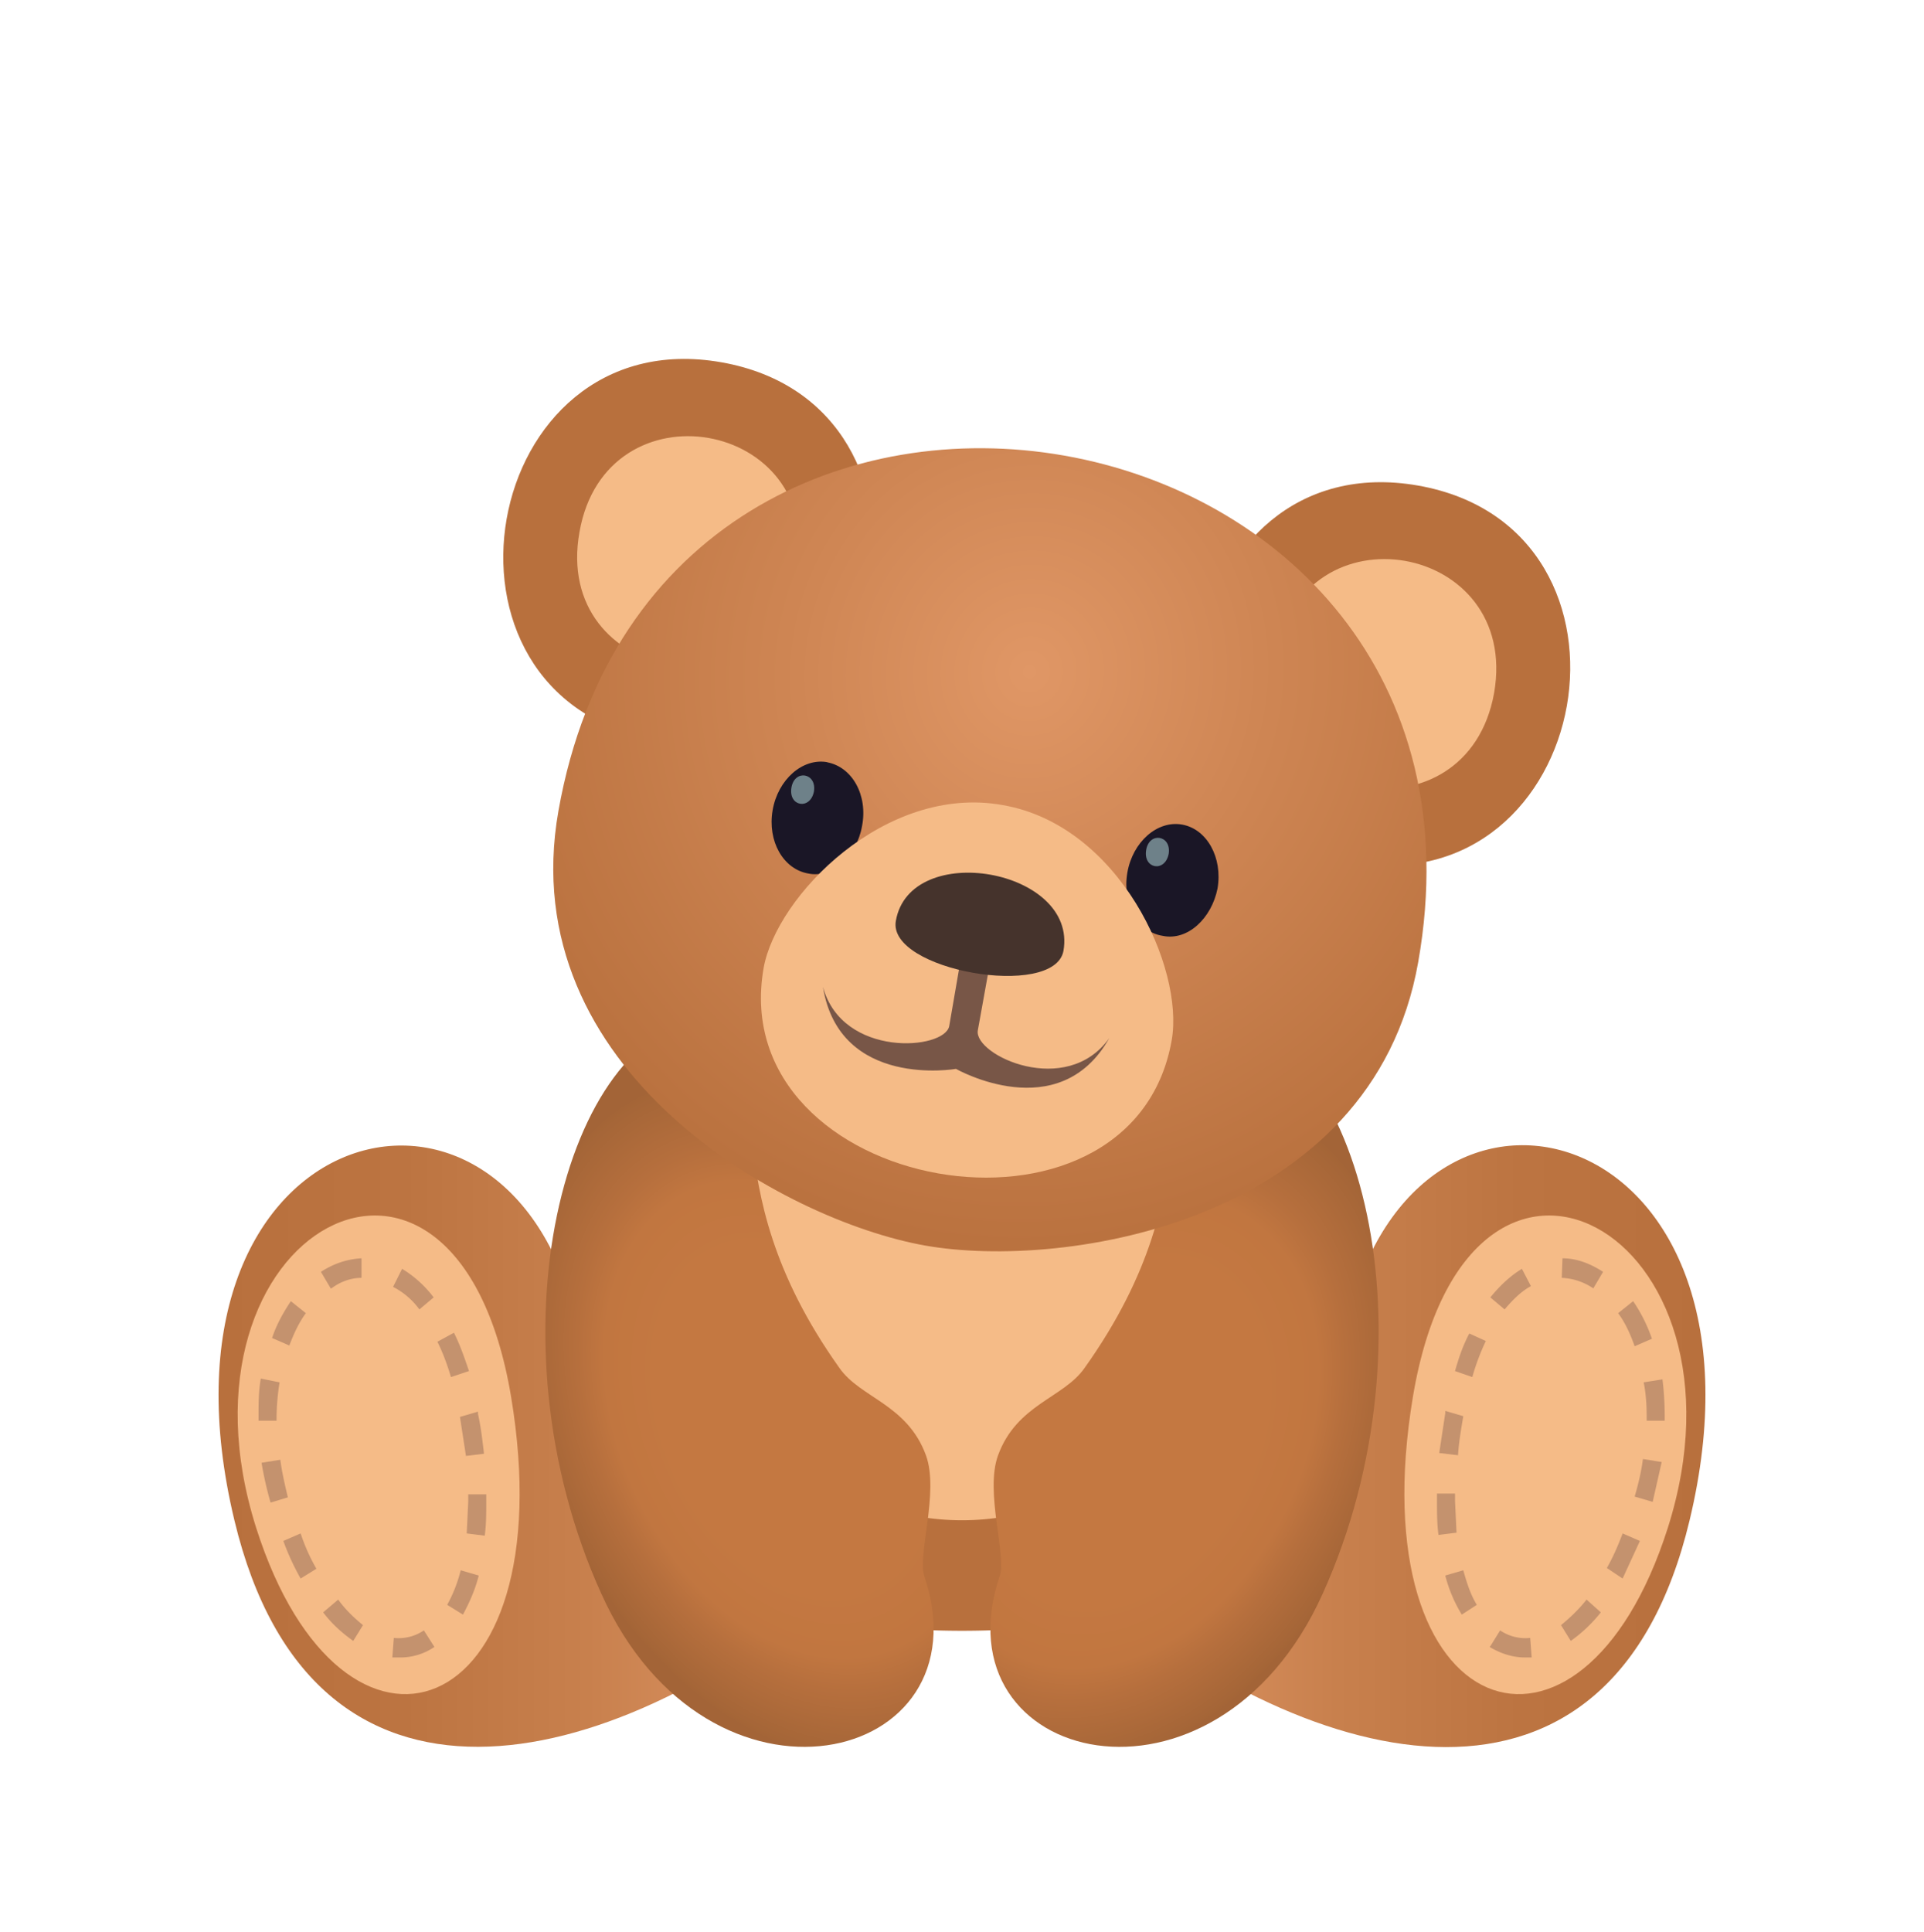
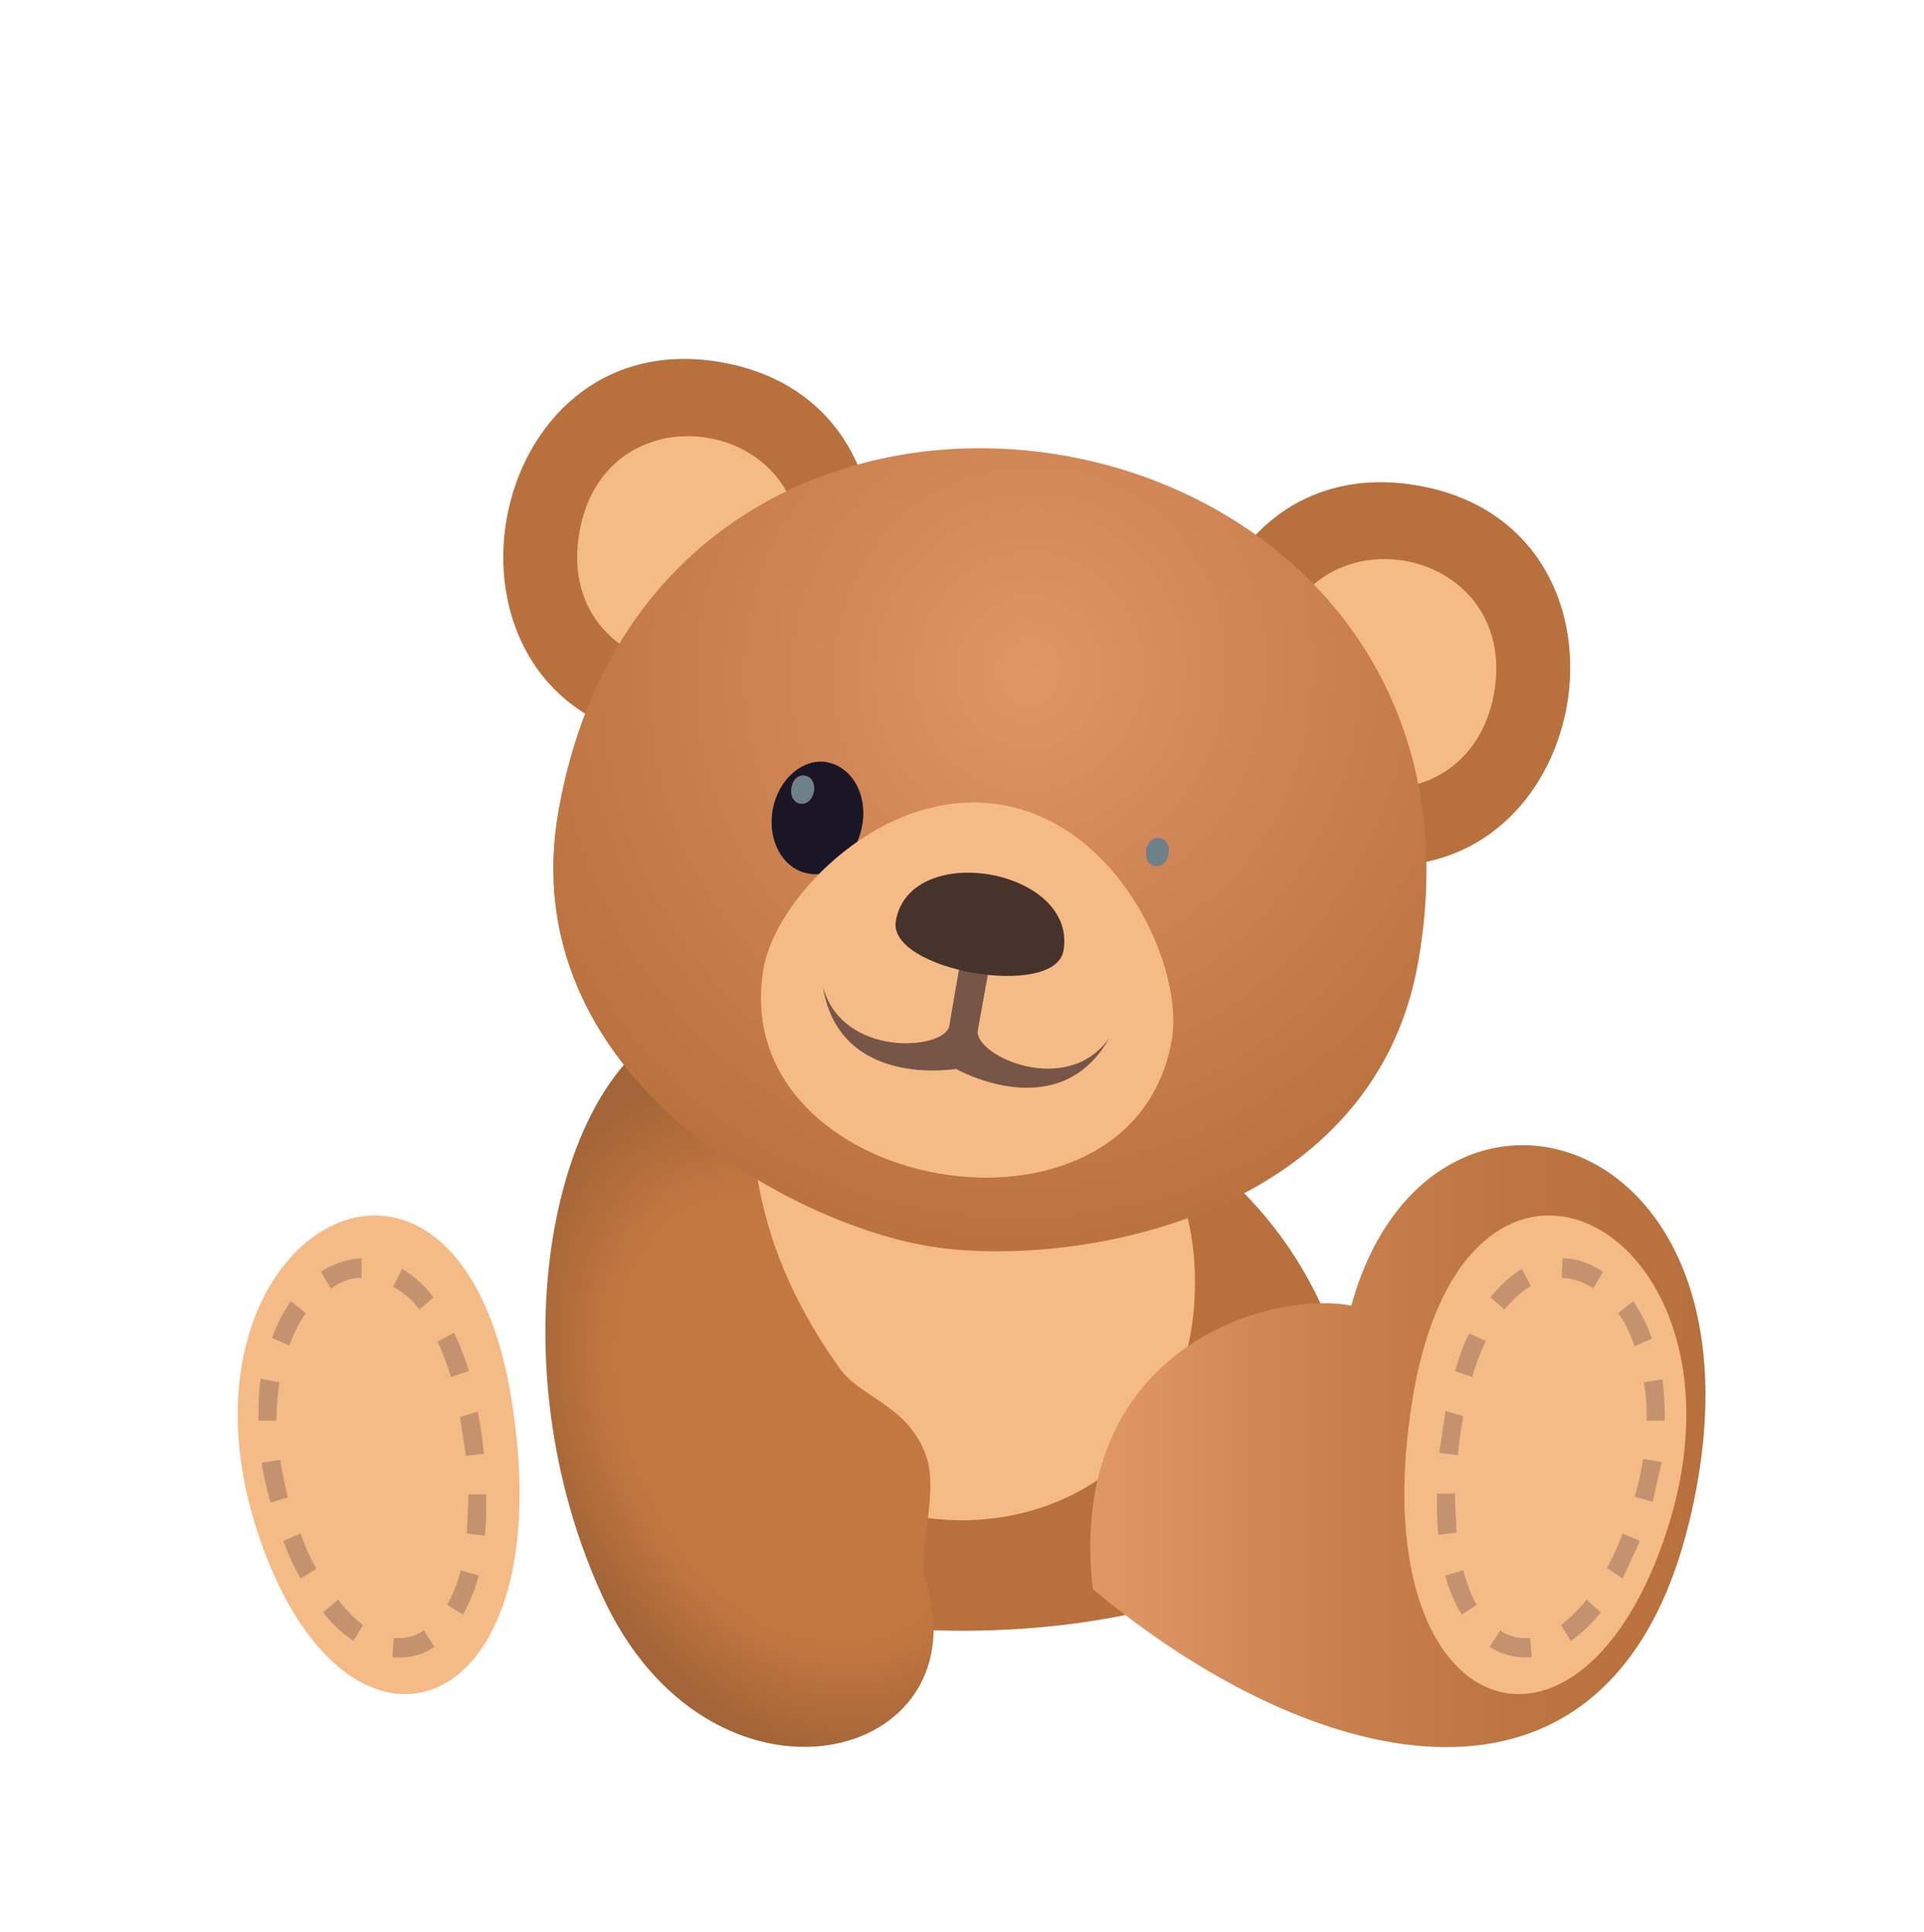
<svg xmlns="http://www.w3.org/2000/svg" width="256" height="257" fill="none">
  <path d="M180.4 191c0 34.6-104.8 34.6-104.8 0a52.6 52.6 0 0 1 104.8 0Z" fill="#B8703D" />
  <path d="M97 170.6c0-41.5 62-41.5 62 0 0 42.2-62 42.2-62 0Z" fill="#F5BB87" />
-   <path d="M110.6 211.4c-29.8 24.8-69 34.2-79.4-9.1-12.6-52.4 34.6-66.2 45-28.6 11-2.1 38 5.7 34.4 37.7Z" fill="url(#a)" />
  <path d="M68 185.8c7.3 43.8-22.4 53.6-33.9 17.5-12.6-39.6 26.6-61.1 33.9-17.5Z" fill="#F5BB87" />
  <path d="M53 220.5h-.8l.2-2.6a6 6 0 0 0 4-1l1.4 2.2a8 8 0 0 1-4.7 1.4Zm-6-2.2c-1.4-1-2.8-2.2-4-3.8l2-1.7c1 1.4 2.2 2.5 3.3 3.4l-1.3 2.1Zm14.6-3.5-2.1-1.3a19 19 0 0 0 1.8-4.6l2.4.7c-.5 2-1.3 3.7-2.1 5.2ZM40 210a33 33 0 0 1-2.3-5l2.3-1c.6 1.8 1.3 3.3 2.1 4.7L40 210Zm24.5-5.7-2.4-.3.2-4.2v-1h2.4v1c0 1.6 0 3-.2 4.5ZM36 199.9a47 47 0 0 1-1.2-5.3l2.5-.4c.2 1.6.6 3.3 1 5l-2.3.7Zm26-6.2-.8-5.2 2.4-.7v.3c.4 1.8.6 3.6.8 5.3l-2.5.3ZM34.4 189v-.6c0-1.7 0-3.3.3-5l2.5.5a31 31 0 0 0-.4 4.5v.6h-2.4Zm25.6-5.8c-.5-1.7-1.1-3.3-1.8-4.7l2.2-1.2c.8 1.6 1.4 3.3 2 5.1l-2.4.8ZM38.5 179l-2.3-1c.6-1.8 1.5-3.4 2.5-4.9l2 1.6c-.9 1.2-1.6 2.7-2.2 4.3Zm17.3-4.8a9.9 9.9 0 0 0-3.5-3l1.2-2.4c1.5.9 3 2.2 4.2 3.8l-1.9 1.6ZM44 171.4l-1.3-2.2c1.7-1.1 3.5-1.7 5.4-1.8v2.6c-1.4 0-2.8.5-4 1.4Z" fill="#C4926E" />
  <path d="M145.4 211.4c29.8 24.9 69 34.2 79.4-9.1 12.6-52.4-34.6-66.3-45-28.6-11-2.1-38 5.7-34.4 37.7Z" fill="url(#b)" />
  <path d="M188 185.8c-7.3 43.8 22.4 53.6 33.9 17.5 12.6-39.6-26.6-61.1-33.9-17.5Z" fill="#F5BB87" />
-   <path d="M132.8 193.6c2.5-6.8 8.7-7.6 11.5-11.6 18.1-25.4 7.1-40.6 17.6-46.7 19.1 2 29.5 42.6 14.1 76.7-14.3 31.8-51.4 22.8-43-2.3 1-2.6-2-11.2-.2-16.1Z" fill="url(#c)" />
  <path d="M123.2 193.6c-2.5-6.8-8.7-7.6-11.5-11.6-18.1-25.4-7.1-40.6-17.6-46.7C75 137.3 64.6 178 80 212c14.3 31.8 51.4 22.8 43-2.3-1-2.6 2-11.2.2-16.1Z" fill="url(#d)" />
  <path d="m198.3 219 1.3-2.1a6 6 0 0 0 4 1l.2 2.6h-.9c-1.6 0-3.2-.5-4.7-1.4Zm9.4-2.8c1.1-.9 2.3-2 3.4-3.4l1.9 1.7a19.5 19.5 0 0 1-4 3.8l-1.3-2.1Zm-15.4-6.6 2.4-.7c.5 1.8 1 3.3 1.8 4.6l-2 1.3a19 19 0 0 1-2.2-5.2Zm21.5-1c.8-1.4 1.5-3 2.1-4.6l2.3 1-2.3 5-2.1-1.4Zm-22.6-9v-.9h2.4v1l.2 4.2-2.4.3c-.2-1.4-.2-3-.2-4.5Zm26.3-.5c.5-1.7.9-3.4 1.1-5l2.5.4-1.2 5.3-2.4-.7Zm-26-5.8.8-5.3v-.3l2.4.7c-.3 1.8-.6 3.5-.7 5.2l-2.5-.3Zm27.6-4.3v-.6c0-1.5-.1-3-.4-4.5l2.5-.4c.2 1.6.3 3.2.3 5v.5h-2.4Zm-25.5-6.6c.5-1.8 1.1-3.5 1.9-5l2.2 1a30 30 0 0 0-1.8 4.8l-2.3-.8Zm21.7-7.7 2-1.6a21 21 0 0 1 2.5 5l-2.3 1c-.6-1.7-1.3-3.2-2.2-4.4Zm-17-2.1c1.3-1.6 2.7-2.9 4.2-3.8l1.2 2.3c-1.3.7-2.4 1.8-3.5 3.1l-1.9-1.6Zm9.5-2.6.1-2.6c1.9 0 3.7.7 5.4 1.8l-1.3 2.2a8.1 8.1 0 0 0-4.2-1.4Z" fill="#C4926E" />
  <path d="M179.8 114.7c-32.2-5.7-23.4-55.8 8.9-50.1 32.3 5.7 23.4 55.8-8.9 50.1Z" fill="#B8703D" />
  <path d="M198.8 92.2c-3.6 20-32.6 15-29-5.1 3.5-20 32.5-15 29 5.1Z" fill="#F5BB87" />
  <path d="M87.2 98.4C54.9 92.7 63.8 42.5 96 48.2c32.3 5.7 23.5 55.9-8.8 50.2Z" fill="#B8703D" />
  <path d="M106.1 75.9c-3.5 20-32.6 15-29-5.1 3.5-20.1 32.6-15 29 5Z" fill="#F5BB87" />
  <path d="M188.7 128c-6.1 34.6-47 41-65.6 37.7-18.7-3.3-54.9-23.2-48.8-57.8C87.8 31.4 202.2 51.6 188.7 128Z" fill="url(#e)" />
  <path d="M110 101.4c3.4.6 5.5 4.4 4.7 8.5-.7 4-4 7-7.2 6.3-3.3-.6-5.4-4.3-4.7-8.4.7-4.1 4-7 7.3-6.4Z" fill="#1A1626" />
  <path d="M108.3 105.3c-.5 2.5-3.4 2-3-.5.4-2.5 3.4-2 3 .5Z" fill="#6E8189" />
-   <path d="M157.3 109.7c3.3.6 5.4 4.4 4.7 8.5-.8 4-4 7-7.3 6.3-3.3-.5-5.4-4.3-4.7-8.4.7-4.1 4-7 7.3-6.4Z" fill="#1A1626" />
  <path d="M155.5 113.6c-.5 2.5-3.4 2-3-.5.4-2.5 3.4-2 3 .5Z" fill="#6E8189" />
  <path d="M101.6 128.8c1.7-9.6 16.2-24.5 31.8-21.7 15.6 2.7 24.2 21.7 22.5 31.3-5.3 30-59.5 20.4-54.3-9.6Z" fill="#F5BB87" />
  <path d="m130.1 137.1 2.6-14.4-3.9-.7-2.5 14.5c-.6 3.2-14.2 4.3-16.8-5.2 2.2 13.6 17.7 10.9 17.7 10.9s13.7 7.8 20.4-4.1c-5.7 8-18 2.3-17.5-1Z" fill="#785647" />
  <path d="M141.5 126.5c-1.2 6.5-23.5 2.6-22.3-4 1.9-10.8 24.2-6.9 22.3 4Z" fill="#45332C" />
  <defs>
    <radialGradient id="c" cx="0" cy="0" r="1" gradientUnits="userSpaceOnUse" gradientTransform="rotate(-154 96.8 78) scale(34 47)">
      <stop offset=".5" stop-color="#C47841" />
      <stop offset=".7" stop-color="#C17640" />
      <stop offset=".8" stop-color="#B66F3D" />
      <stop offset="1" stop-color="#A46537" />
      <stop offset="1" stop-color="#A36437" />
    </radialGradient>
    <radialGradient id="d" cx="0" cy="0" r="1" gradientUnits="userSpaceOnUse" gradientTransform="matrix(30 -14 20 43 105.6 188.8)">
      <stop offset=".5" stop-color="#C47841" />
      <stop offset=".7" stop-color="#C17640" />
      <stop offset=".8" stop-color="#B66F3D" />
      <stop offset="1" stop-color="#A46537" />
      <stop offset="1" stop-color="#A36437" />
    </radialGradient>
    <radialGradient id="e" cx="0" cy="0" r="1" gradientUnits="userSpaceOnUse" gradientTransform="matrix(76 13 -14 79 137 89.5)">
      <stop stop-color="#E09766" />
      <stop offset=".4" stop-color="#CF8654" />
      <stop offset="1" stop-color="#B8703D" />
    </radialGradient>
    <linearGradient id="a" x1="29.1" y1="192.4" x2="110.9" y2="192.4" gradientUnits="userSpaceOnUse">
      <stop stop-color="#B8703D" />
      <stop offset=".3" stop-color="#BC7441" />
      <stop offset=".6" stop-color="#C8804D" />
      <stop offset=".9" stop-color="#DC9362" />
      <stop offset="1" stop-color="#E09766" />
    </linearGradient>
    <linearGradient id="b" x1="226.9" y1="192.4" x2="145.1" y2="192.4" gradientUnits="userSpaceOnUse">
      <stop stop-color="#B8703D" />
      <stop offset=".3" stop-color="#BC7441" />
      <stop offset=".6" stop-color="#C8804D" />
      <stop offset=".9" stop-color="#DC9362" />
      <stop offset="1" stop-color="#E09766" />
    </linearGradient>
  </defs>
</svg>